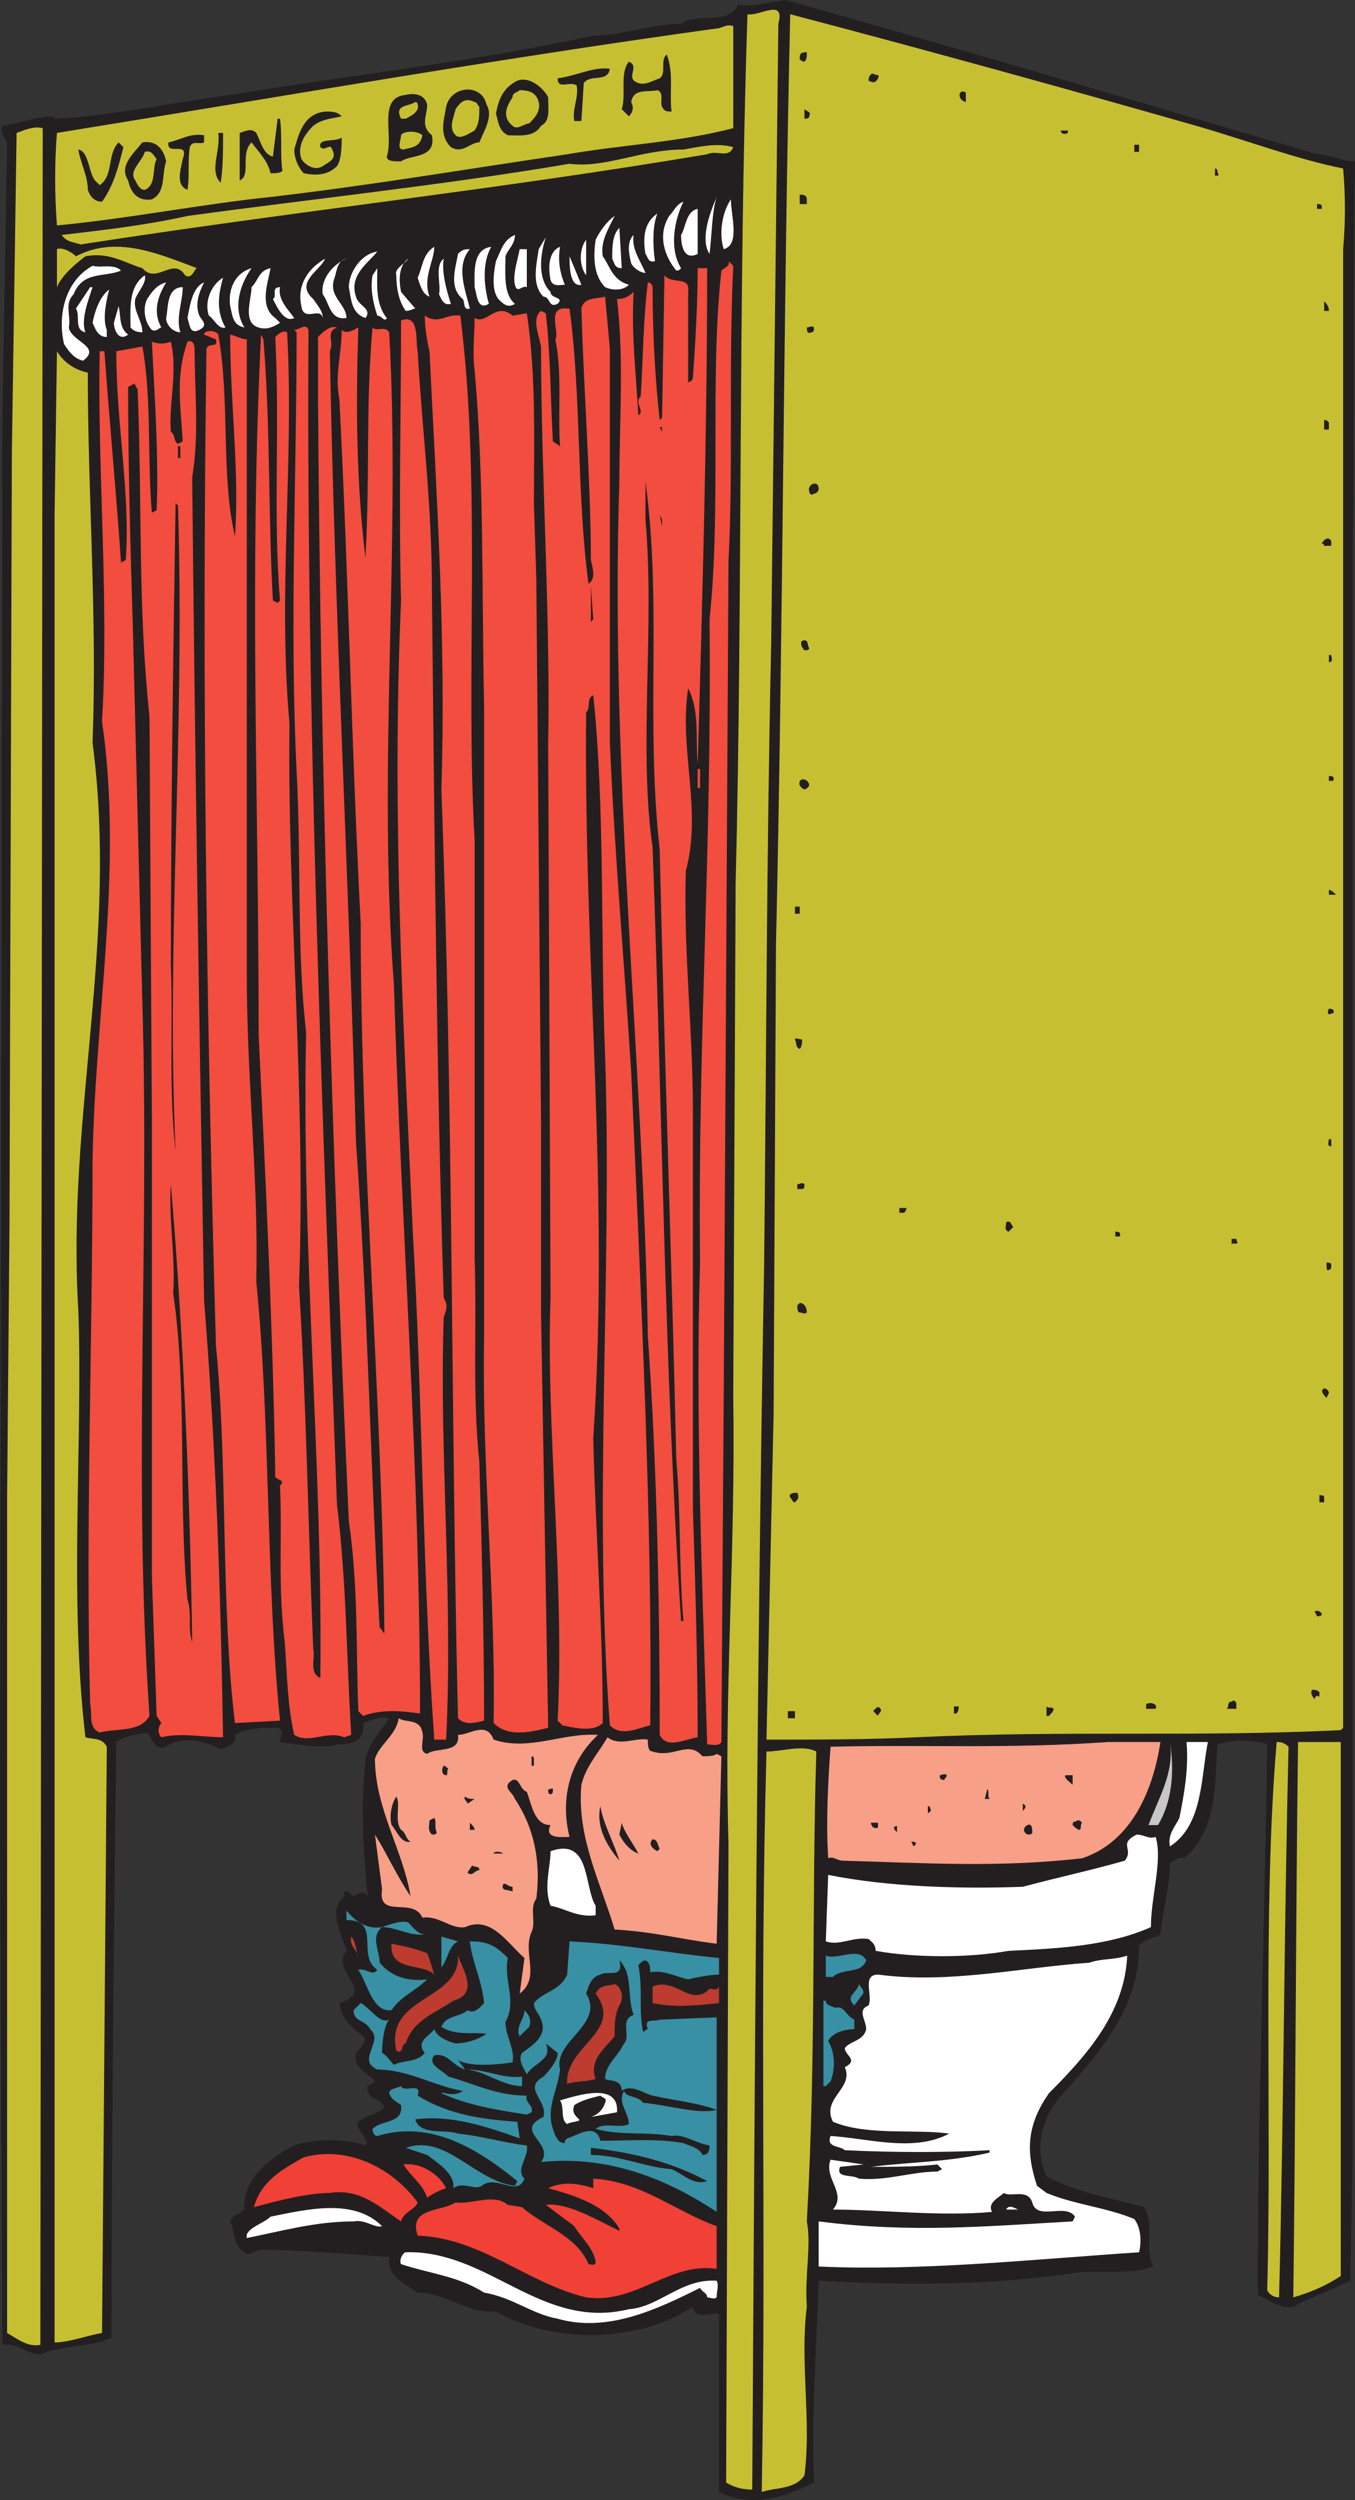
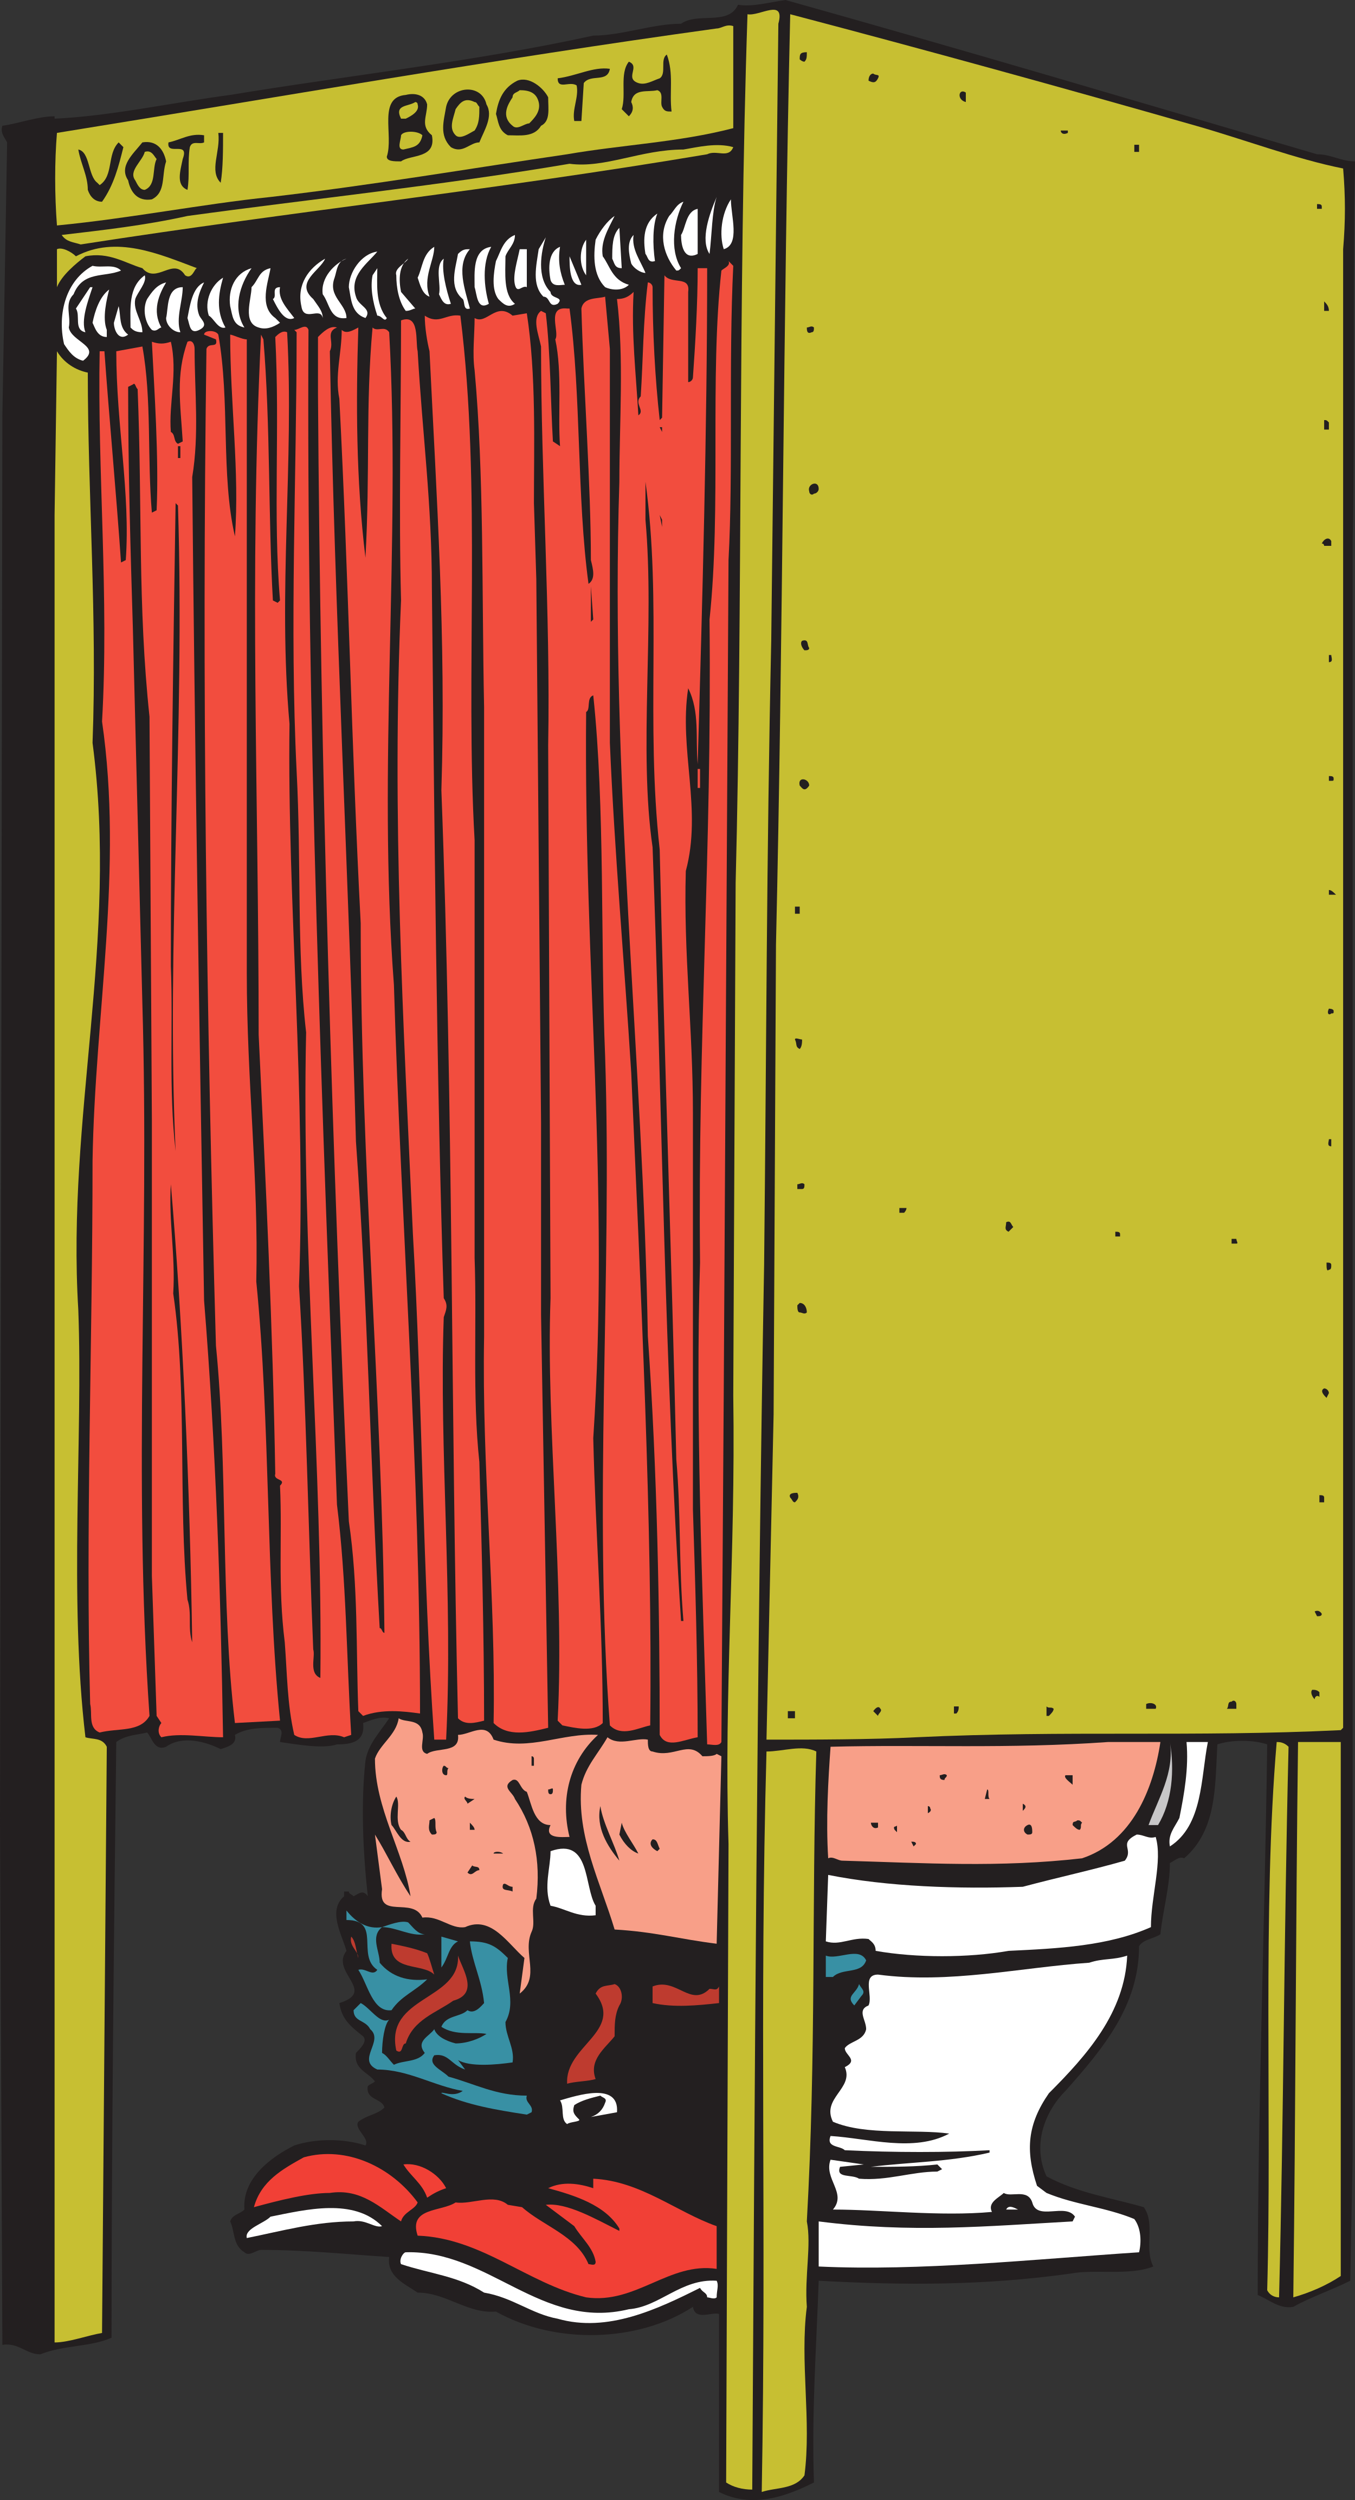
<svg xmlns="http://www.w3.org/2000/svg" width="428.25" height="790.059">
  <rect width="100%" height="100%" fill="#333333" stroke="none" />
  <path fill="#231f20" fill-rule="evenodd" d="M416.25 48.75c4.5 0 7.5 2.25 12 2.25-.75 37.5 0 81.75-.75 120.75V682.5l-.75 38.25c-6 3-12.75 5.25-18 8.25-4.5.75-7.5-2.25-11.25-3.75 0-59.25 2.25-117 3-174-4.5-1.5-11.25-1.5-15.75 0-.75 12.75 0 27-10.5 36-1.5-.75-3 .75-4.5 1.5 0 7.5-2.25 15-3 22.5-2.25 1.5-5.25 1.5-6.75 3.75 0 18.75-11.25 32.25-23.25 45.75-6.75 6.75-10.5 17.25-6 27 9.75 5.25 20.25 6.75 30.75 9.75 3.75 5.25 0 12.75 3 18.75-7.5 3-18.75.75-26.25 2.25-27 3.75-51.75 3.75-79.5 2.25-.75 21.75-2.25 41.25-1.5 63.75-9 4.5-19.5 8.25-30 3v-56.25c-2.25-.75-7.5 2.25-8.25-2.25-17.25 11.25-43.5 12-62.25 1.5-9 .75-15.75-6-24.75-6-4.5-3-9.75-5.25-9-11.25-12-.75-26.25-2.25-40.5-2.25-1.5 0-3.75 2.25-5.25.75-3.75-2.25-3-6.75-4.5-9.75.75-2.25 3-2.25 4.5-3.75C76.5 688.5 85.5 681.75 93 678c6.75-2.25 15.75-2.25 22.5 0 1.5-2.25-3.75-5.25-2.25-7.5 3-2.25 6-2.25 8.25-4.5-.75-3-6-2.25-5.25-6.75.75-.75 1.5-.75 2.25-1.5-2.25-3-6.75-3.75-6-9 1.5-1.5 3.75-3.75 2.25-5.25-3.75-3-6.75-5.25-7.5-10.5 12-3.75-3-9.75 2.25-16.5-1.5-5.25-6-12.75-.75-17.25v-1.5h1.5c0 .75.75.75 1.5 1.5 1.5-.75 3-2.25 4.5 0-1.5-13.5-2.25-29.25-.75-42.75.75-5.25 4.5-9 7.5-13.5-3-.75-6 .75-8.25 1.5.75 6-3.75 6.75-8.25 6.75-4.5 1.5-12.75 0-18-.75 0-1.5 1.5-3.75-.75-4.5-5.25 0-9.75 0-13.5 2.25.75 3-2.25 3.75-4.5 4.5-4.5-2.25-12-4.5-17.25-.75-3.75 1.5-4.5-3-6-4.5-3 .75-6.75.75-9.75 3-.75 61.5-1.5 128.25-1.5 188.25-6.75 3-15 2.25-22.5 5.25-4.5 0-6.75-3.75-12-3L0 576l.75-444.75L2.25 45C1.5 43.5 0 42 .75 39.75c5.25-.75 11.25-3 16.5-3v.75c17.25-.75 38.25-5.25 55.5-7.5 36-6 77.25-10.5 114.75-18.75 9 0 18.75-3.75 27.75-3.75 5.25-3.75 15 .75 18-6 4.5.75 9.75-.75 15-1.5 56.25 15.75 111.75 32.25 168 48.75" />
  <path fill="#c7bf32" fill-rule="evenodd" d="m246 7.5-2.25 195c-1.5 69-1.5 127.5-2.25 197.25-2.25 125.25-3 260.25-3.75 387-3 0-6-.75-8.25-2.25l.75-201.75c-1.5-48.75 2.25-90 1.5-141.75l.75-162c2.25-88.5.75-185.25 3.75-274.5 3.75.75 12-5.25 9.75 3m132 32.25c15.75 4.5 31.5 10.5 46.5 13.5.75 9 .75 16.5 0 25.5V546l-.75.75c-46.5 2.25-86.25 0-134.25 2.25-14.25.75-32.25.75-47.25.75L244.5 447l.75-148.5c2.25-97.5 2.25-198 4.5-294C292.5 15.75 336 27.75 378 39.75m-146.25.75c-17.25 4.5-35.25 5.25-52.5 8.25-30.75 4.5-61.5 9.75-93.75 13.5-21.75 2.25-44.25 6.75-67.5 9C17.25 61.5 17.25 51 18 42 87.75 30.75 156 18.75 226.5 9c1.5 0 3-1.5 5.25-.75V40.5" />
  <path fill="#231f20" fill-rule="evenodd" d="M255 16.5c0 1.5 0 2.25-.75 3-.75 0-1.5-.75-1.5-.75 0-1.5 0-2.25 2.25-2.25m-42.75 18.75c-1.5 0-2.25 0-3-1.5s.75-4.5-1.5-5.25c-3 .75-7.5-.75-8.25 3.75.75 1.5.75 3-.75 4.5l-2.25-2.25c1.5-4.5-.75-11.25 2.25-15 3.75 1.5-1.5 5.25 3 6.75 2.25.75 4.5-.75 6.75-1.5 2.25-1.5 0-6 2.25-7.5 2.25 6 .75 12 1.5 18m-19.5-13.5c-.75 4.5-6 1.5-8.25 4.5l-.75 12h-2.25c-.75-3.75 1.5-7.5.75-11.25-2.25-1.5-6 1.5-6-2.25 6-.75 11.25-3.75 16.5-3m84.75 3c-.75 1.5-1.5 1.5-3 .75 0-1.5.75-2.25 1.5-2.25.75.75 2.25 0 1.5 1.5m-104.25 6c0 3.75.75 7.5-2.25 9-2.25 3.75-6.75 3-10.5 3-3-1.5-3-4.5-3.75-6.75.75-4.5 2.25-8.25 6.75-10.5 3.75-1.5 8.25 2.25 9.75 5.25M153.75 33c2.25 3.75-.75 8.25-2.25 12-3 0-5.25 3.75-9 1.5-3.75-3.75-2.25-8.25-1.5-12.75 1.5-6.75 11.25-7.5 12.75-.75" />
  <path fill="#c7bf32" fill-rule="evenodd" d="M170.25 32.25c.75 3-1.5 5.25-3 6.75-1.5 0-3.75 2.25-5.25.75-3.75-3-1.5-6.75 0-9 0-1.5 1.5-1.5 2.25-2.25 3 0 5.25.75 6 3.75" />
  <path fill="#231f20" fill-rule="evenodd" d="M305.25 29.25v3c-3-.75-2.25-4.5 0-3M135 33c0 3.75-2.25 6.75 1.5 9.75 1.5 7.5-6.75 6-9.75 8.25-2.25 0-4.5 0-4.5-1.5 2.25-6.75-3-18.75 6-19.5 3-.75 6 0 6.75 3" />
  <path fill="#c7bf32" fill-rule="evenodd" d="M151.5 33.75c0 3 0 5.25-1.5 7.5-1.5.75-4.5 3-6 1.5-2.25-2.25-.75-5.25 0-8.25 1.5-2.25 3-3.75 6-2.25.75 0 .75.75 1.5 1.5M132 33c.75 2.25-2.25 3.75-3.75 4.5h-1.5c-2.25-4.5 2.25-3.75 4.5-5.25 0 0 .75 0 .75.75" />
-   <path fill="#231f20" fill-rule="evenodd" d="M255.75 36.75c0 .75-.75.75-1.5.75v-3c.75.75 2.25.75 1.5 2.25m-147.75 0c-3 .75-6 .75-9 3-2.25 2.25-5.25 6-3.75 10.5 1.5 2.25 4.5 3.75 6.75 2.25s4.5-2.25 3-5.25c-.75-2.25-2.25.75-3.75-.75-.75-3 4.5-1.5 6.75-3 0 2.25 0 6.75-1.5 9-3 3-6.75 3-10.5 2.25-1.5-1.5-3-4.5-3-7.5 1.5-5.25 3-11.25 9.75-12 2.25 0 3.75 0 5.25 1.5m-19.5.75c.75 6 0 11.25.75 16.5-.75.75-2.25.75-3.75.75-.75-3.75-3.75-6.75-6-9.75-3.75 3.75 0 10.5-3.75 12V42c2.25-.75 3.75-1.5 5.25 0 1.5 3 2.25 6.75 5.25 7.5l1.5-12h.75" />
-   <path fill="#c7bf32" fill-rule="evenodd" d="M12.75 741c-3.75.75-6.75-1.5-10.5-3.75v-264L3 387l.75-243.75L5.25 42c2.25-.75 5.25-2.25 8.25-1.5L12.75 741" />
  <path fill="#231f20" fill-rule="evenodd" d="M337.5 42c-1.5.75-2.25 0-2.25-.75h2.25V42" />
  <path fill="#c7bf32" fill-rule="evenodd" d="M133.5 42.75c-.75 3.75-3 3.75-6 4.5-2.25 0-.75-3-.75-4.5.75-1.5 5.25-1.5 6.75 0" />
  <path fill="#231f20" fill-rule="evenodd" d="M70.5 42c0 5.25 0 11.25-.75 15.75C66 54 69.75 48 69 42h1.5m-6 3c-1.5.75-3.75-.75-4.5 1.5-.75 4.5 0 9-.75 13.5-3.75-1.5-2.25-6-1.5-9.75 2.25-6-5.25-.75-4.5-5.25C57 44.25 60 42 64.5 42.75V45m-12 6c-1.5 4.5 0 9.75-4.5 12-4.5.75-6.75-2.25-7.5-6-3-4.5 1.5-8.25 4.5-12 4.5-.75 6.75 2.25 7.5 6M39 46.5c-1.5 6-3 12-6.75 17.25-2.25 0-3.75-1.5-4.5-3.75 0-4.5-2.25-8.25-3-12.75 3.75.75 3 8.25 6 10.5l.75.75c4.5-3 2.25-9.75 6-13.5l1.5 1.5" />
  <path fill="#c7bf32" fill-rule="evenodd" d="M231.75 46.5c-1.5 3.75-5.25.75-8.25 2.25-66.75 11.25-130.5 18-198 28.5-2.25-.75-4.5-.75-6-3 12.75-1.5 26.25-3 39.75-6C97.5 63 140.25 58.5 180 51.75c11.25 1.5 22.5-4.5 36-4.5 4.5-.75 10.5-2.25 15.75-.75" />
  <path fill="#231f20" fill-rule="evenodd" d="M360 48h-1.5v-2.25h1.5V48" />
  <path fill="#c7bf32" fill-rule="evenodd" d="M49.5 50.25c-1.5 3 0 8.25-3.75 9.75-1.5 0-2.25-1.5-3-3-2.25-3 2.25-6 3-9 2.25-.75 3 1.5 3.75 2.25" />
-   <path fill="#231f20" fill-rule="evenodd" d="M384.75 54c0 .75.75 1.5 0 1.5H384v-2.25c.75 0 .75.75.75.75M255 63v1.5h-2.25v-3c.75 0 2.25 0 2.25 1.5" />
  <path fill="#fff" fill-rule="evenodd" d="M224.25 80.25c-3-4.5 0-12.75 2.25-18-1.5 4.5-1.5 12-2.25 18m4.5-1.5C227.25 74.25 228 67.5 231 63c0 5.25 3 14.25-2.25 15.75m-12.75-15c-3 6-4.5 15-.75 21-.75.75-.75.75-1.5.75-3.75-4.5-6-11.25-2.25-17.25 1.5-1.5 2.25-3.75 4.5-4.5" />
  <path fill="#231f20" fill-rule="evenodd" d="M417.75 65.25V66h-1.5v-1.5c.75 0 1.5 0 1.5.75" />
  <path fill="#fff" fill-rule="evenodd" d="M220.5 80.25c-4.5 2.25-5.25-3-5.25-6 1.5-2.25 1.5-7.5 5.25-8.25v14.25M207 82.5c-2.25.75-2.25-1.5-3-2.25-.75-4.5-.75-9.75 3.75-12.75-1.5 3.75-1.5 9.75-.75 15m-12.75-14.25c-2.25 4.5-4.5 8.25-3.75 12.75 2.25 3 3 7.5 8.25 9-2.25 2.25-6 1.5-7.5.75-3.75-3.75-3.75-9.75-3-15 1.5-3 3.75-6 6-7.5" />
  <path fill="#fff" fill-rule="evenodd" d="M196.5 84.75c-2.25 0-2.25-1.5-3-3 0-3.75 0-7.5 2.25-9.75l.75 12.75m7.5 1.5c-1.5 0-3.75-1.5-4.5-3-.75-3-1.5-6.75.75-9-.75 4.5 2.25 8.25 3.75 12m-41.25-12c0 3-2.25 4.5-3 6.75 0 5.25-.75 12 3 15-2.25 1.5-3.75 0-5.25-1.5-2.25-3-1.5-8.25-.75-12 1.5-3 2.25-6.75 6-8.25m11.25 18c0 2.25 4.5 1.5 2.25 3.75-3 1.5-2.25-2.25-4.5-2.25-3.75-3.75-2.25-9.75-1.5-15L172.5 75c-1.5 4.5-3 12.75 1.5 17.25M185.25 87c-2.25-3-2.25-8.25 0-11.25V87" />
  <path fill="#c7bf32" fill-rule="evenodd" d="M62.25 84.75c-.75 0-1.5 3.75-3.75 2.25-3.75-6-9 3-13.5-2.25-5.25-1.5-10.5-5.25-18-3.75-3 2.25-7.5 6-9 9.75v-12c1.5-.75 4.5.75 6 2.25 12.75-6.75 26.25-.75 38.25 3.75" />
  <path fill="#fff" fill-rule="evenodd" d="M135.75 93.75c-2.25-.75-3-3.75-3.75-6 1.5-3 1.5-7.5 5.25-9.75 0 4.5-3.75 9.75-1.5 15.75M155.25 78c-3 5.25-2.25 12.75-.75 18-3.75 2.25-3.75-3-4.5-5.25 0-4.5-.75-12 5.25-12.75M177 78c-.75 4.5 0 8.25 1.5 12-1.5 0-3.75.75-4.5-1.5-.75-3.75-.75-9 3-10.5m-28.5.75C144 84 147 91.5 148.5 97.5c-2.25.75-1.5-2.25-2.25-3-4.5-3.75-2.25-9.75-1.5-14.25 1.5-1.5 2.25-1.5 3.75-1.5m18 12c-1.5-.75-3 2.25-3.75-.75s.75-7.5 1.5-11.25h2.25v12M119.25 79.5c-3 3.75-9 7.5-6.75 14.25.75 3 5.25 3.75 3 6.75-4.5-1.5-4.5-6-5.25-9.75 0-4.5 3.75-10.5 9-11.25m64.5 10.5c-3.75.75-3.75-6-3.75-9l3.75 9m-81-8.25C101.25 85.5 93 89.25 99 94.5c1.5 2.25 3 3.75 3 6-.75-3.75-6 1.5-6.75-3.75-1.5-6.75 2.25-12 7.5-15m26.25 0c-3 2.25-3 6.75-2.25 10.5l4.5 5.25c-.75 0-1.5.75-3 .75-2.25-3-3-7.5-3-11.25-.75-2.25 3-3.75 3.75-5.25M142.5 96c-2.25.75-3-1.5-3.75-3 .75-3-1.5-9 1.5-11.25-.75 3.75.75 9.75 2.25 14.25" />
  <path fill="#fff" fill-rule="evenodd" d="M109.5 81.75c-3 .75-3 3.75-3.75 6-2.25 6 3.75 8.25 3.75 12.75-5.25.75-5.25-4.5-7.5-7.5-.75-5.25 3.75-9.75 7.5-11.25" />
  <path fill="#f24d3e" fill-rule="evenodd" d="M231.75 84c-1.5 30.75 0 65.25-1.5 93l-1.5 261.75L228 550.5c-.75 1.5-3 .75-4.5.75-1.5-51-3.75-102.75-2.25-152.25-.75-71.25 3.75-129 3-203.25 3.75-35.25 0-76.5 3.75-110.25.75-.75 3-1.5 2.25-3l1.5 1.5" />
  <path fill="#fff" fill-rule="evenodd" d="M38.25 85.5c-5.25 2.25-12 0-15 7.5-3 3-.75 6.75-1.5 10.5.75 4.5 10.5 6 4.5 10.5-3-.75-4.5-3-6-5.25C18 99 21 88.5 29.25 84c3 .75 6.75-.75 9 1.5m41.25-.75c-3.75 5.25-6 12.75-2.25 18.75-3.75-.75-3.75-3.75-4.5-6.75-.75-5.25 1.5-10.5 6.75-12M87 100.5l1.5 1.5c-2.25 1.5-4.5 2.25-6.75 1.5-5.25-1.5-2.25-9-2.25-12.75 2.25-2.25 2.25-5.25 6-6-.75 4.5-3.75 12 1.5 15.75m35.25 0c-.75 1.5-1.5-.75-3-.75-1.5-4.5-2.25-9-1.5-12.75l1.5-2.25c0 4.5-.75 11.25 3 15.75" />
  <path fill="#f24d3e" fill-rule="evenodd" d="M223.5 84.75c0 51-1.5 105-3 156.75-.75-8.25.75-16.5-3-24-3 19.5 4.5 38.25-.75 57.75-.75 26.25 2.25 49.5 2.25 76.5V477c.75 23.25 1.5 48 1.5 72-4.5.75-9.75 3.75-12-.75 0-39-.75-83.25-3.75-126-1.5-87.75-12-177-9-270 0-18.75 1.5-39-.75-57.75 2.25 0 3.75-.75 5.25-2.25-.75 13.5.75 25.5 1.5 39 2.25-1.5-1.5-3.75.75-6 .75-11.25.75-24 2.25-36 .75 0 1.5.75 1.5 1.5 0 14.25.75 28.5 2.25 42l.75-.75.75-45c2.25 3 8.25 0 7.5 5.25v28.5c.75 0 1.5-.75 1.5-1.5.75-10.5 1.5-23.25 1.5-34.5h3" />
  <path fill="#fff" fill-rule="evenodd" d="M42.75 94.5C42 98.25 45 101.25 45 105c-2.25 0-3-.75-3.75-1.5 0-6-.75-12.75 4.5-16.5.75 2.25-2.25 5.25-3 7.5m27.75-6.75c-1.5 5.25-2.25 10.5.75 15.75-2.25.75-3.75-3-5.25-3.75-1.5-4.5.75-9.75 4.5-12M51 103.5c-.75 0-1.5 1.5-3 .75-2.25-2.25-3-6.75-1.5-9.75 1.5-2.25 3-4.5 6-5.25-2.25 3.75-4.5 9-1.5 14.25m13.5-14.25c-1.5 3-3 6.75-1.5 10.5.75 1.5 3 3 0 4.5s-3-1.5-3.75-3.75c.75-3.75 1.5-9.75 5.25-11.25m-35.25 1.5c-1.5 4.5-3.75 10.5-2.25 14.25-3.75-.75-1.5-5.25-3-7.5l4.5-6.75h.75m28.5 0c0 4.5-2.25 9.75-.75 14.25-2.25 0-4.5-2.25-4.5-4.5.75-3 0-9.75 5.25-9.75M93 100.5c-3 1.5-5.25-3-6.75-6 1.5-.75-.75-3.75 2.25-3.75-.75 3.75 2.25 6.75 4.5 9.75m-59.25 3.75v2.25c-3 0-3.75-3-4.5-4.5.75-3.75 2.25-8.25 5.25-10.5-.75 3-2.25 9-.75 12.75" />
  <path fill="#f24d3e" fill-rule="evenodd" d="M192.75 110.25v124.5c1.5 35.25 4.5 68.25 6.75 104.25 3 69 6.75 142.5 6 206.25-3.75.75-9 3.75-12.75 0-5.25-69 .75-142.5-1.5-211.5-1.5-36 0-78.75-3.75-114-2.25.75-.75 4.5-2.25 5.25-.75 81.75 7.5 150 2.25 229.5.75 30.75 3 58.5 3 90-3 3-9 1.5-12.75.75l-1.5-1.5c2.25-43.5-3.75-93-2.25-133.5l-.75-174.75c.75-42-2.25-84.75-2.25-126-.75-3.75-3-9 0-11.25l1.5.75c1.5 12.75 1.5 27.75 2.25 40.5L177 141c-.75-10.5.75-23.25-1.5-33.75 1.5-2.25-3-10.5 3.75-9.75h.75c3.75 27.75 2.25 59.25 6 87 2.25-1.5 1.5-4.5.75-7.5 0-24-2.25-53.25-3-79.5.75-3.75 5.25-3 7.5-3.75l1.5 16.5" />
  <path fill="#231f20" fill-rule="evenodd" d="M420 98.25h-1.5v-3c.75.75 1.5 1.5 1.5 3" />
  <path fill="#fff" fill-rule="evenodd" d="M40.5 105.75c-3 2.25-4.5-1.5-4.5-3.75l1.5-5.25c.75 3 0 6.75 3 9" />
  <path fill="#f24d3e" fill-rule="evenodd" d="M166.5 99c3 19.5 2.25 41.25 2.25 60l.75 24 1.5 171.75v60.75l2.25 130.5c-6 1.5-12.75 3-17.25-1.5.75-39.75-3.75-80.25-3-122.25V223.5c-.75-36.75 0-73.5-3-106.5-.75-5.25 0-11.25 0-16.5 3.75 2.25 6.75-5.25 12-.75l4.5-.75m-21 .75c6.75 54 1.5 113.25 4.5 165.75v132c.75 21-.75 43.5 1.5 64.5.75 26.25 1.5 55.5 1.5 81.75-3 .75-6 1.5-8.25-.75-2.25-94.5-1.5-194.25-5.25-293.25 1.5-48-1.5-92.25-3.75-138.75-.75-3-1.5-7.5-1.5-11.25 4.5 3 6.75-.75 11.25 0" />
  <path fill="#f24d3e" fill-rule="evenodd" d="M132 111c1.5 26.25 4.5 48 4.5 75 .75 71.25 1.5 156.75 3.75 224.25 1.5 2.25.75 3.75 0 6-1.5 42 3 88.5.75 133.5h-3.75c-3.75-53.25-3.75-108-6.75-159.75-3-66.75-6.75-132-3.75-200.25-.75-27.75 0-60.75 0-88.5 6-2.25 4.5 6.75 5.25 9.75m-34.5-6.75c-.75 122.25 4.5 249.75 9 371.25 3 24 3 48 4.5 72.75l-2.25.75c-5.25-2.25-11.25 2.25-15.75-.75-2.25-9.75-2.25-19.5-3-29.25-2.25-18-.75-33-1.5-49.5 2.25-2.25-2.25-1.5-1.5-3.75-.75-45-3-92.25-5.25-138.75 0-75.75-3-144.75.75-221.25l.75 1.5c2.25 27 1.5 56.25 3 82.5l1.5.75.75-.75c-2.25-27 0-54-1.5-83.25.75-.75 2.25-2.25 3.75-1.5 2.25 41.25-3 81.75.75 123.75-.75 56.25 5.25 117 3 177.75 2.25 35.25 3 78.75 4.5 114.75.75 2.25-1.5 7.5 2.25 9 .75-66.75-6-135.75-4.5-204-3-26.25-1.5-54-3-82.5-2.25-45.75 0-93 0-138.75l-.75-.75c1.5 0 3.75-2.25 4.5 0" />
  <path fill="#f24d3e" fill-rule="evenodd" d="M106.5 103.5c-3.75 1.5-.75 4.5-2.25 7.5 1.5 82.5 6 166.5 8.25 249.75 3.75 51.75 4.5 102 7.5 153.75.75 0 .75 1.5 1.5 1.5-.75-75-7.5-147.75-7.5-224.25-3-57.75-3.75-107.25-6.75-165.75-1.5-7.5.75-14.25.75-21.75 1.5 1.5 3.75 0 5.25-.75-.75 23.25-.75 48 2.25 72.75 1.5-27 0-48 2.25-72.75 1.5 1.5 3.75-.75 5.25 1.5 3.75 66.75-3.75 137.25 1.5 206.25 2.25 75.75 8.25 153 8.25 230.25-5.25-.75-12-1.5-18 .75l-1.5-1.5c-.75-19.5 0-39.75-3-60-5.25-115.5-9-239.25-9.75-356.25v-18c1.5-1.5 3.75-3.75 6-3" />
  <path fill="#231f20" fill-rule="evenodd" d="M257.25 103.5c0 .75 0 1.5-.75 1.5-1.5.75-1.5-.75-1.5-1.5.75 0 1.5-.75 2.25 0" />
  <path fill="#f24d3e" fill-rule="evenodd" d="M69 105.75c3.75 21 .75 44.25 5.25 63.75 1.5-20.25-1.5-42-1.5-63.75.75 0 3.75 1.5 5.25 1.5V307.5c0 34.5 3.75 64.5 3 97.5 4.5 45 3 93.75 7.5 138.75l-14.25.75c-4.5-37.5-2.25-81.75-6-119.25-3-105.75-4.5-207.75-3-315 .75-2.25 3.75 0 3-3l-3.75-1.5c0-1.5 3.75-1.5 4.5 0" />
  <path fill="#f24d3e" fill-rule="evenodd" d="M54 108c2.25 9.75-.75 19.5 0 28.5 1.5.75.75 3 2.25 3.75l1.5-.75c-.75-12-2.25-21 1.5-31.5 1.5-.75 2.25.75 2.25 2.25 0 13.5 1.5 27-.75 40.5.75 81 2.25 174 3.75 260.25 3.75 46.5 5.25 92.25 6 138-6 0-13.5-1.5-19.5 0-1.5-1.5-.75-3.75 0-4.5l-1.5-2.25L48 498V354l-.75-127.5C43.5 191.25 45 160.5 43.5 123c-.75-.75-.75-2.25-1.5-1.5l-1.5.75c0 26.25.75 51.75 1.5 76.5l3 118.5c2.25 77.25-3 149.25 2.25 225-3 5.25-9.75 3.75-15.75 5.25-3.75-1.5-2.25-6-3-9-1.5-54.75.75-114 .75-171.75.75-46.5 9.75-92.25 3-138.75 2.25-39-1.5-79.5-.75-117H33c1.5 21 3.75 45 5.25 66.75l1.5-.75c1.5-21-3-42.75-3-66l8.25-1.5c3 16.5 1.5 35.25 3 52.5l1.5-.75c.75-16.5-.75-38.25-1.5-53.25 2.25.75 3.75.75 6 0" />
  <path fill="#c7bf32" fill-rule="evenodd" d="M27.75 117.75c0 39 3 77.25 1.5 117 8.25 63-8.25 117.75-4.5 179.25 1.5 40.5-3 90.75 2.25 135 2.25.75 5.25 0 6.75 3l-1.5 185.25c-4.5.75-10.5 3-15 3v-577.5L18 111c2.25 3.75 6 6 9.75 6.75" />
  <path fill="#231f20" fill-rule="evenodd" d="M420 133.5v2.25h-1.5v-3c.75 0 .75 0 1.5.75m-210.75 3-.75-1.5h.75zm-153 4.5H57v3.75h-.75V141M208.5 268.5c1.5 66 3.75 128.25 5.25 192.75 1.5 17.25.75 33 2.25 51h-.75c-5.25-80.25-6-163.5-9-244.5-4.5-30.75.75-69.75-2.25-103.5v-12c5.25 38.25 0 75.75 4.5 116.25m50.25-114c0 .75-.75 1.5-1.5 1.5-.75.75-1.5 0-1.5-.75-.75-2.25 3-3.75 3-.75m-202.5 5.25c2.25 72-3.75 138-.75 204-2.25-19.5-.75-39-1.5-58.5 0-48.75.75-98.25 1.5-146.25l.75.75m153 6.75-.75-3.75.75 1.5zm211.5 4.5v1.5h-2.25s0-.75-.75-.75c.75-1.5 2.25-2.25 3-.75m-234 25.5v-11.25l.75 10.5zm69 8.25c0 .75-.75.75-1.5.75-.75-.75-1.5-2.25-.75-3 2.25-.75 1.5 1.5 2.25 2.25m165 2.25c0 .75.75 2.25-.75 2.25V207h.75" />
  <path fill="#f24d3e" fill-rule="evenodd" d="M220.5 243h.75v6h-.75v-6" />
  <path fill="#231f20" fill-rule="evenodd" d="M421.5 246c0 .75 0 .75-.75.75H420v-1.5c.75 0 1.5 0 1.5.75m-165.75 2.25c-1.5 2.25-2.25.75-3 0-.75-3 3-2.25 3 0m166.5 34.5H420v-1.5c.75 0 1.5.75 2.25 1.5m-169.5 6h-1.5v-2.25h1.5v2.25M421.5 319.5c0 .75 0 .75-.75.75-.75.75-1.5 0-.75-1.5 0 0 1.5 0 1.5.75m-168 9c0 .75 0 2.25-.75 3-1.5-.75-.75-1.5-1.5-3 0-.75 1.5 0 2.25 0m167.25 33.75c-1.5 0-.75-1.5-.75-2.25h.75v2.25M60.75 519c-1.5-4.5 0-9-1.5-13.5-3-31.5 0-66-4.5-96.75.75-12-1.5-23.25-.75-34.5 3.75 44.25 6 95.25 6.75 144.75m193.5-144.75c0 .75 0 1.5-.75 1.5H252v-1.5c.75 0 1.5-.75 2.25 0m32.25 7.5c0 .75-.75 1.5-.75 1.5h-1.5v-1.5h2.25m33.75 6-1.5 1.5c-1.5-.75-.75-1.5-.75-3 1.5-.75 1.5.75 2.25 1.5M354 390v.75h-1.5v-1.5c.75 0 1.5 0 1.5.75m36.75 1.5c0 .75.75 1.5 0 1.5h-1.5v-1.5h1.5m30 8.25c0 .75 0 1.5-.75 1.5-.75.75-.75-.75-.75-2.25.75 0 1.5 0 1.5.75m-165.75 15c-.75.75-1.5 0-2.25 0s-.75-1.5-.75-2.25l.75-.75c1.5 0 2.25 1.5 2.25 3m165 25.5-.75 1.5c-.75-.75-2.25-2.25-.75-3 .75 0 1.5.75 1.5 1.5m-168 31.5c.75 1.5 0 2.25-.75 3-.75 0-.75-.75-1.5-1.5-.75-1.5 1.5-1.5 2.25-1.5m166.5 1.5v1.5H417v-2.25c.75 0 1.5 0 1.5.75m-.75 36.75c0 .75-.75.75-1.5.75l-.75-1.5c1.5-.75 2.25.75 2.25.75m-.75 24.75v1.5c-.75-.75-1.5 0-1.5.75-.75-.75-1.5-2.25-.75-3 .75 0 1.5 0 2.25.75m-26.25 3.75v1.5h-3c.75-.75 0-2.25 1.5-2.25.75-.75 1.5 0 1.5.75m-25.5 1.5h-3v-1.5c1.5-.75 3.75 0 3 1.5m-87 0c.75.75-.75 1.5-.75 2.25l-1.5-1.5s1.5-2.25 2.25-.75m24.75-.75c0 .75 0 1.5-.75 2.25h-.75v-2.25h1.5m30 .75c0 .75-.75 1.5-1.5 2.25h-.75v-3c.75.75 1.5 0 2.25.75m-81.75 3H249v-2.25h2.25V543" />
  <path fill="#f89f88" fill-rule="evenodd" d="M133.5 547.5c.75 2.25-1.5 6 1.5 6.75 3-2.25 10.5 0 9.75-6 3.75 0 9-4.5 11.25 1.5 11.25 3.75 21.75-2.25 33-1.5-9 8.25-12 20.25-9 32.25-2.25 0-8.25.75-6-3.75-5.25 0-6-6.75-7.5-10.5-2.25-.75-2.25-4.5-4.5-3.75-3.75 2.25 0 3.75.75 6 6 9 8.25 19.5 6.75 31.5-2.25 3 0 7.5-1.5 10.5-3 6.75 3 14.25-3.75 19.5l1.5-11.25c-5.25-4.5-10.5-13.5-18.75-9.75-4.5.75-8.25-3.75-13.5-3-3-6.75-14.25.75-12.75-9l-2.25-17.25c3.75 6 6.75 12.75 11.25 19.5-2.25-14.25-11.25-27.75-11.25-43.5 1.5-4.5 6.75-7.5 7.5-12.75 2.25 1.5 6.75 0 7.5 4.5" />
  <path fill="#f89f88" fill-rule="evenodd" d="M204.75 549.75c0 1.5 0 3.75 1.5 3.75 6.75 2.25 11.25-3.75 15.75 1.5 1.5 0 3.75 0 4.5-.75l1.5.75-1.5 59.25c-12-1.5-19.5-3.75-32.25-4.5-4.5-15-12-29.25-10.5-45.75 1.5-6 5.25-9.75 8.25-15 3.75 3 9 0 12.75.75m162 .75c-2.25 15-9 31.5-24.75 36.75-26.25 3-49.5 1.5-75.75.75-1.5 0-3-1.5-4.5-.75-.75-12 0-24.75.75-35.25 28.5-.75 56.25.75 87.75-1.5h16.5" />
  <path fill="#c8c7c8" fill-rule="evenodd" d="M366 576.75h-3c3-8.25 8.25-16.5 6.75-26.25 1.5 9 .75 18.75-3.75 26.25" />
  <path fill="#fff" fill-rule="evenodd" d="M381.75 550.5c-2.25 11.25-1.5 26.25-12 33-.75-3.75 1.5-6 3-9 1.5-7.5 3-15.75 2.25-24h6.75" />
  <path fill="#c7bf32" fill-rule="evenodd" d="M407.25 552c-1.5 61.5-1.5 115.5-3 174-1.5 0-3-.75-3.75-2.25 1.5-55.5-1.5-120.75 3-173.25.75 0 2.25 0 3.75 1.5m16.5 167.25c-4.5 3-9.75 5.25-15 6.75.75-59.25.75-117 1.5-175.5h13.5v168.75M258 553.5c-1.5 48 0 95.25-3 148.5 1.5 7.5-.75 17.25 0 27-2.25 17.25 1.5 36-.75 53.25-3 4.5-9 3.75-13.5 5.25 1.5-85.5-.75-152.25 1.5-234 5.25 0 11.25-2.25 15.75 0" />
  <path fill="#231f20" fill-rule="evenodd" d="M168.75 555.75V558H168v-3c.75 0 .75.75.75.75m-27 3c-.75.75 0 2.25-.75 2.25-1.5 0-1.5-2.25-.75-3 .75 0 .75.75 1.5.75m157.5 2.25c0 .75-.75.75-.75 1.5-1.5 0-1.5-.75-1.5-1.5.75 0 1.5-.75 2.25 0m39.75 3c-.75-.75-3-2.25-2.25-3H339v3m-164.25 1.5c0 .75 0 1.5-.75 1.5s-.75-.75-.75-1.5c.75 0 1.5-.75 1.5 0m138 3h-1.5l.75-3c.75 0 0 2.25.75 3m-186 9.75c1.5.75 1.5 3 3 3.75-3 .75-4.5-3.75-6-5.25-.75-3 0-6.75 1.5-9 1.5 2.25-.75 7.5 1.5 10.5M150 568.5l-2.25 1.5c0-.75-1.5-1.5-.75-2.25.75.75 2.25.75 3 .75m173.25 3.75V570c1.5.75.75 1.5 0 2.25M195.75 588c-3.75-4.5-7.5-10.5-6-17.25.75 5.25 4.5 12 6 17.25M294 571.5s.75.75-.75 1.5v-2.25s.75 0 .75.75M138 579c0 .75-.75.75-1.5.75-1.5-1.5-.75-3-.75-4.5l1.5-.75c.75.75 0 3 .75 4.5m204-3c-.75.75 0 1.5-.75 2.25-.75 0-1.5-.75-2.25-1.5 0-1.5.75-.75 1.5-1.5.75 0 .75 0 1.5.75m-192 2.25h-1.5V576c.75.75 1.5 1.5 1.5 2.25m51.75 7.5c-2.25-.75-4.5-3-6-6l.75-3.75c.75 3 3.75 6.75 5.25 9.75m75.75-8.25c-1.5.75-2.25-.75-2.25-1.5h2.25v1.5m6 1.5-.75-.75c-.75-1.5.75-.75.75-1.5V579m42.75 0c0 .75-.75.75-1.5.75-1.5-.75-1.5-2.25 0-3s1.5 1.5 1.5 2.25" />
  <path fill="#fff" fill-rule="evenodd" d="M365.25 580.5c2.25 7.5-1.5 18.75-1.5 28.5-13.5 6-29.25 6.75-45 7.5-12.75 2.25-29.25 2.25-42 0 0-2.25-1.5-3-2.25-3.75-5.25-.75-9 2.25-13.5.75l.75-21c18.75 3.75 41.25 4.5 61.5 3.75 11.25-3 21.75-5.25 32.25-8.25 3-3.75-2.25-5.25 3.75-8.25 2.25 0 3.75 1.5 6 .75" />
  <path fill="#231f20" fill-rule="evenodd" d="m208.5 584.25-.75.75c-1.5-.75-3-2.25-1.5-3.75 1.5 0 1.5 1.5 2.25 3m81-1.5-.75.75-.75-1.5c.75 0 1.5 0 1.5.75" />
  <path fill="#fff" fill-rule="evenodd" d="M188.25 602.25v3c-6 .75-9.75-2.25-14.25-3-2.25-6 0-12 0-17.25 12.75-4.5 10.5 11.25 14.25 17.25" />
  <path fill="#231f20" fill-rule="evenodd" d="M159 585.75h-3c0-.75 2.25-.75 3 0m-7.5 5.25c-1.5 0-2.25 2.25-3.75.75l1.5-2.25c.75.75 2.25 0 2.25 1.5m10.5 5.25v1.5c-1.5-.75-3.75 0-3-2.25.75-.75 1.5.75 3 .75" />
  <path fill="#3890a4" fill-rule="evenodd" d="M120.75 609c2.25-.75 6-2.25 8.25-1.5 1.5 1.5 3 3.75 5.25 3.75-4.5.75-9-2.25-13.5-2.25-3.75 3-.75 7.5-.75 11.25 3.75 4.5 9 6 15 5.25-3.75 3.75-8.25 5.25-11.25 9.75-6 .75-7.5-8.25-10.5-12.75 2.25-.75 4.5 2.25 6 0-6.75-4.5 1.5-15.75-9.75-15.75v-3c3 3.75 6.75 6 11.25 5.25" />
  <path fill="#be3b2f" fill-rule="evenodd" d="M113.25 618.75c0-2.25-3-3.75-2.25-6.75 1.5 1.5 1.5 4.5 2.25 6.75" />
  <path fill="#3890a4" fill-rule="evenodd" d="M144.75 613.5c-3 1.5-3 5.25-5.25 8.25V612l5.25 1.5" />
  <path fill="#3890a4" fill-rule="evenodd" d="M160.5 618.75c-1.5 6.75 3 13.5-.75 20.25 0 4.5 3 8.25 2.25 12.75-5.25.75-13.5 1.5-17.25-.75l2.25 3c-4.5-1.5-5.25-5.25-9.75-4.5-2.25 3 2.25 4.5 4.5 6.75 8.25 2.25 15 6 24.75 6-.75 2.25 2.25 3 1.5 5.25l-1.5.75c-9.75-1.5-18.75-3-27-6.75 0-.75 3.75 1.5 6.75-.75-9-1.5-17.25-6.75-27-6.75-6.75-3 2.25-9-2.25-12.75-1.5-3-5.25-2.25-5.25-6L114 633c3 1.5 6 6.75 9 5.25-1.5 1.5-2.25 6.75-2.25 10.5 1.5.75 2.25 2.25 3.75 3.75 3-1.5 7.5-.75 9.75-3.75-3-3.75 1.5-5.25 3-7.5.75 2.25 3.75 3.75 6.75 4.5 3.75 0 7.5-1.5 9.75-3-3.75-.75-9.75.75-14.25-2.25 1.5-3.75 6-3 8.25-5.25 2.25 1.5 4.5-1.5 5.25-2.25-.75-7.5-3.75-12.75-4.5-19.5 6 0 8.25 1.5 12 5.25" />
-   <path fill="#3890a4" fill-rule="evenodd" d="M227.25 618.75V624c-2.25 0-6.75.75-9.75 1.5-3.75-.75-7.5-3-12-2.25 0-1.5 0-3-1.5-3.75-.75 0-1.5.75-2.25 1.5 1.5 7.5 0 14.25 1.5 21 .75 0 .75-.75 1.5-.75-1.5-3.75 2.25-2.25 3.75-3l18-.75V699c-15.75-10.5-34.5-18-55.5-15.75 4.5-6-9-9.75.75-14.25 1.5-5.25-6.75-9 0-12.75 2.25-2.25 4.5-5.25 4.5-7.5l-3.75-3c2.25 5.25-3.75 6-6 9.75-.75-1.5-3-4.5-1.5-6.75 3-2.25 8.25-5.25 6-10.5-.75-2.25-2.25-3-2.25-5.25 3-3.75 8.25-3.75 10.5-9l.75-10.5c16.5.75 31.5 3.75 47.25 5.25" />
  <path fill="#be3b2f" fill-rule="evenodd" d="M135 617.25c.75 1.5 1.5 4.5 2.25 6.75-3.75-3.75-14.25-.75-13.5-9.75 3.75.75 7.5 1.5 11.25 3" />
  <path fill="#3890a4" fill-rule="evenodd" d="M273.75 619.5c-1.5 4.5-7.5 2.25-10.5 5.25H261V618c3.75 1.5 10.5-3 12.75 1.5" />
  <path fill="#be3b2f" fill-rule="evenodd" d="M143.25 632.25c-5.25 3.75-12.75 6-15 13.5-1.5 0-.75 3.75-3 2.25-3.75-17.25 20.25-15.75 19.5-30 1.5 4.5 6.75 12-1.5 14.25" />
  <path fill="#fff" fill-rule="evenodd" d="M331.5 661.5c-6.75 9.75-7.5 18-3.75 29.25l3 2.25c9 3.75 18.75 4.5 27.75 8.25 2.25 3 2.25 7.5 1.5 10.5-33.75 2.25-69 6-101.25 4.5V702c29.25 3.75 53.25 1.5 80.25 0l.75-1.5c-3-4.5-12 1.5-13.5-4.5-1.5-4.5-6.75-1.5-9-3-1.5 1.5-5.25 3-3.75 6-16.5 1.5-35.25-.75-50.25-.75 4.5-5.25-3-9.75-.75-15.75L273 684l-7.5.75c-1.5 3.75 3.75 2.25 6 3.75 9 .75 16.5-2.25 24.75-2.25l1.5-.75-1.5-1.5c-6.75.75-13.5.75-21 .75 12-1.5 24.75-1.5 37.5-4.5v-.75c-13.5.75-30 .75-45.75 0-1.5-1.5-6-.75-4.5-4.5 12 .75 26.25 5.25 37.5-.75-10.5-1.5-26.25.75-36.75-3.75C259.5 663 270 660 267 653.25c4.5-2.25 0-3.75 0-6 1.5-2.25 6-2.25 6.75-6 0-3-3-6 .75-7.5 1.5-3-2.25-9.75 3-9.75 22.5 3 45-2.25 66.75-3.75 4.5-1.5 7.5-.75 12-2.25-.75 18-12.75 31.5-24.75 43.5" />
  <path fill="#231f20" fill-rule="evenodd" d="M200.25 636.75c-4.5 1.5-.75 6.75-3 9-2.25 4.5-6 6.75-6 11.25 1.5.75 5.25 0 5.25 3.75 3-2.25 6.75.75 9.75 1.5 6.75 1.5 14.25 2.25 20.25 4.5-6 1.5-15-1.5-23.25-2.25-1.5-2.25-5.25-1.5-6-3.75-2.25 3.75 1.5 6.75 1.5 10.5-3 1.5-7.5-.75-10.5 1.5 8.25 2.25 15 .75 24 2.25 3.75-.75 7.5 2.25 12 3 0 2.25-.75 3-2.25 3-.75-2.25-4.5-3-6-3.75-8.25-1.5-17.25-.75-26.25-.75-1.5-6-7.5-1.5-10.5-.75-.75.75-.75.75-.75 1.5-2.25 0-3-2.25-3.75-4.5-2.25-6.75 1.5-12 2.25-18.75-2.25-9 14.25-14.25 8.25-24 .75-2.25 1.5-5.25 4.5-6 2.25-1.5 7.5 1.5 6-4.5 4.5 4.5 2.25 11.25 4.5 17.25" />
  <path fill="#be3b2f" fill-rule="evenodd" d="M195.75 633.75c-1.5 3-1.5 6-1.5 9.75-3 3.75-8.25 7.5-6 13.5-2.25.75-6.75.75-9 1.5-.75-12 18-16.5 9-28.5 1.5-3 3.75-2.25 6-3 2.25.75 3 4.5 1.5 6.75" />
  <path fill="#3890a4" fill-rule="evenodd" d="m272.25 630.75-2.25 3c-3-3 .75-3.75 1.5-6.75.75 1.5 2.25 2.25.75 3.75" />
  <path fill="#be3b2f" fill-rule="evenodd" d="M224.25 628.5c1.5 0 2.25.75 3-.75V633c-6.75.75-14.25 1.5-21 0v-5.25c7.5-3 12 6.75 18 .75" />
-   <path fill="#3890a4" fill-rule="evenodd" d="M264 634.5c3-.75 3 2.25 6 3.75v3c-2.25 0-6.75.75-8.25 3.75 2.25 3.75 2.25 9 .75 12.75l-1.5 1.5h-.75v-27h.75c0 1.5 1.5 1.5 3 2.25m-96.75 6-3 3c-1.5-3 1.5-5.25 1.5-8.25 1.5 1.5 2.25 3 1.5 5.25M165 656.25v3c-6 0-11.25-4.5-17.25-5.25 6 0 11.25 3 17.25 2.25m-33 6c9.75 6 20.25 7.5 31.5 8.25l.75 5.25c-10.5-3.75-21.75-7.5-33-6 1.5 5.25 9.75 3 13.5 4.5 7.5.75 15 3 21.75 3.75.75 3.75-3.75 7.5-.75 10.5-2.25 6-9-1.5-13.5 2.25-2.25 1.5-6-1.5-9 .75.75-4.5-5.25-8.25-8.25-10.5l-6.75-2.25c12.75-4.5 21.75 10.5 34.5 12l.75-1.5c-12-9.75-27-19.5-44.25-14.25-.75 0-1.5-.75-1.5-2.25 3-3 9.75-1.5 9-7.5-.75-.75-3-1.5-3.75-3.75 0-1.5 2.25-1.5 3.75-2.25.75 2.25 6.75-1.5 5.25 3" />
  <path fill="#fff" fill-rule="evenodd" d="m195 667.5-8.25 1.5c2.25-.75 3.75-2.25 4.5-4.5.75-1.5-.75-1.5-1.5-2.25-3 .75-6 1.5-8.25 3-.75 2.25 0 3 1.5 4.5.75.75-3 .75-3.75 1.5-2.25-1.5-.75-5.25-2.25-7.5 5.25-1.5 18.75-6 18 3.75" />
  <path fill="#231f20" fill-rule="evenodd" d="M223.5 689.25c-4.5 1.5-7.5-2.25-11.25-3.75-9-.75-16.5-4.5-25.5-4.5v-2.25c13.5 1.5 25.5 4.5 36.75 10.5" />
  <path fill="#f14036" fill-rule="evenodd" d="M132 696c-.75 2.25-4.5 3-5.25 6-6.75-4.5-12.75-10.5-22.5-9-6.75 0-15.75 2.25-24 4.5 2.25-8.25 9-12 15.75-15.75 13.5-3.75 27.75 3 36 14.25m9-4.5c-2.25.75-3.75 1.5-6 3-1.5-4.5-5.25-6.75-7.5-10.5 5.25-.75 11.25 3 13.5 7.5m85.5 12V717c-15-2.25-25.5 11.25-41.25 9-18.75-4.5-33-18.75-53.25-19.5-3-9 7.5-7.5 12-10.5 5.25.75 12-3 16.5.75l4.5.75c6.75 6 17.25 9 21 18 .75 0 2.25.75 2.25-.75-.75-4.5-4.5-7.5-6.75-11.25l-9-6.75c6.75-.75 15.75 4.5 23.25 8.25v-.75c-4.5-7.5-14.25-10.5-22.5-12.75 4.5-2.25 9.75-1.5 14.25 0v-3c15 .75 26.25 10.5 39 15" />
  <path fill="#fff" fill-rule="evenodd" d="M321.75 698.25H318c.75-1.5 2.25-.75 3.75 0m-201 5.25c-2.25.75-5.25-2.25-9-1.5-12 0-22.5 3-33.75 5.25-.75-3 5.25-4.5 7.5-6.75 11.25-2.25 26.25-6 35.25 3m78 26.25c9.75-.75 16.5-9.75 27.75-9 .75 1.5 0 3 0 5.25-.75.75-2.25 0-3 0 0-1.5-1.5-1.5-2.25-3-13.5 6.75-29.25 14.25-45 9.75C168 731.25 162 726 153 724.5c-8.25-5.25-17.25-6-26.25-9-.75-1.5.75-3.75 1.5-3.75 26.25-.75 42.75 24.75 70.5 18" />
</svg>